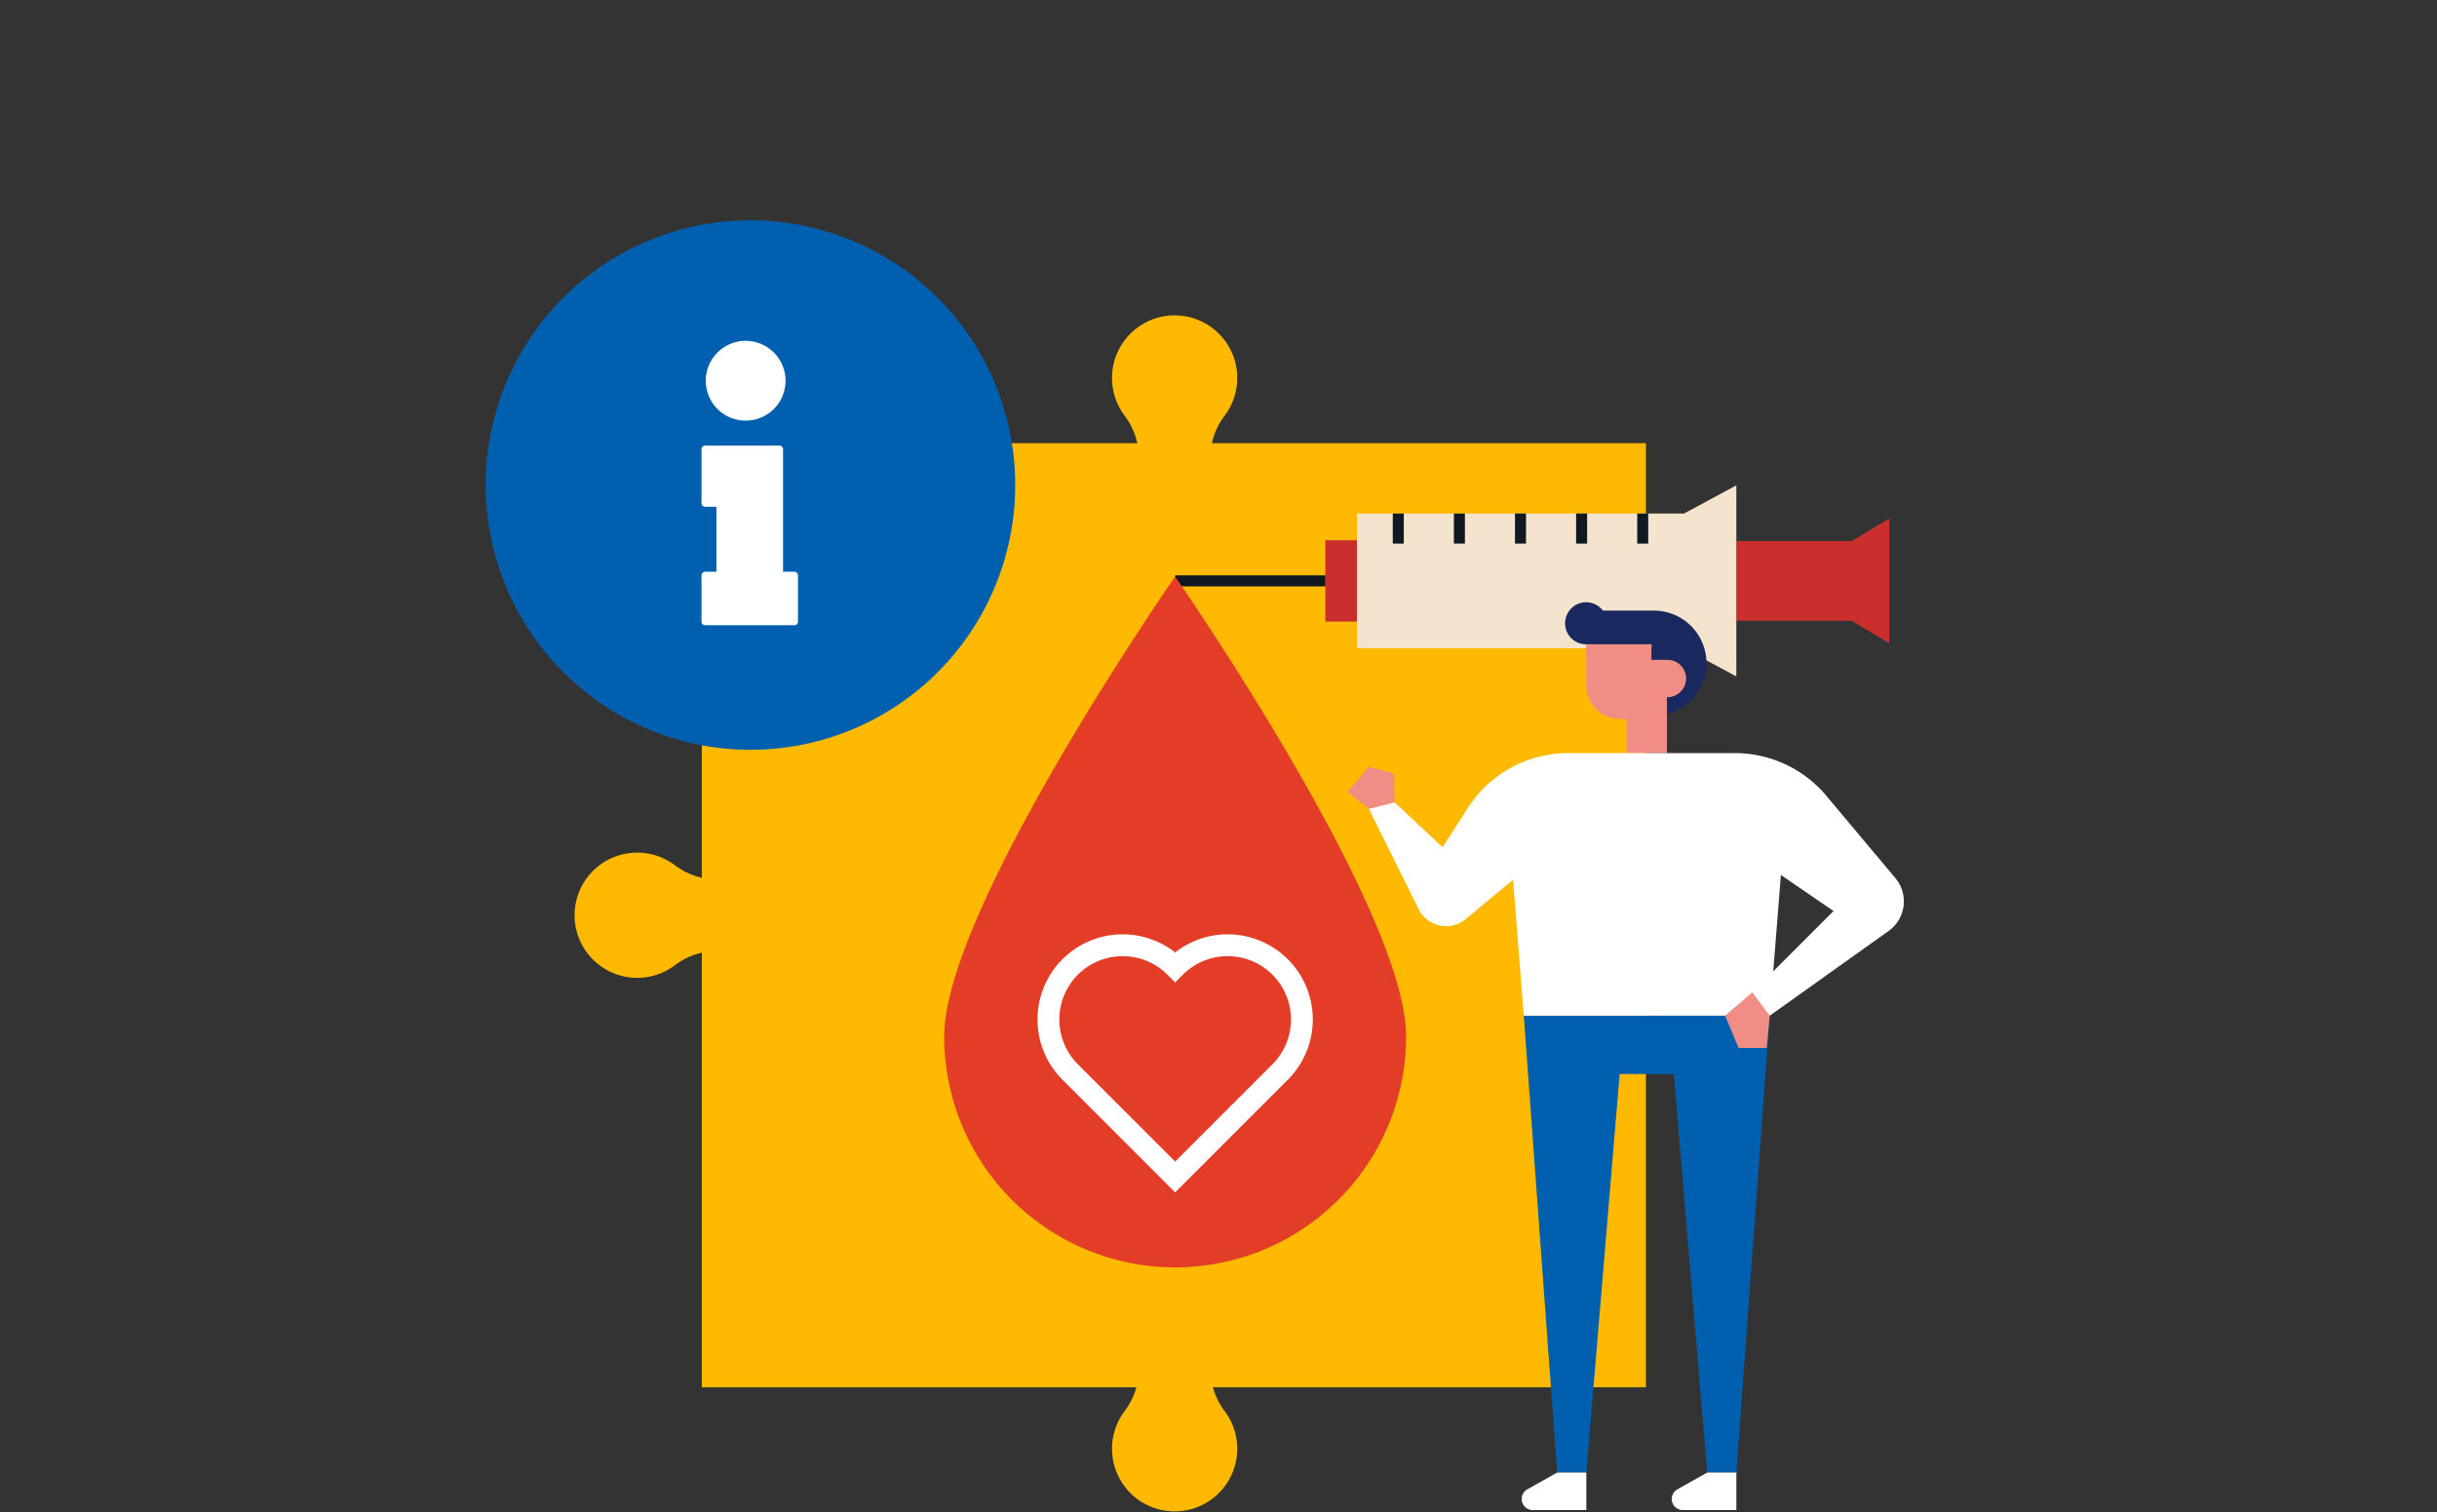
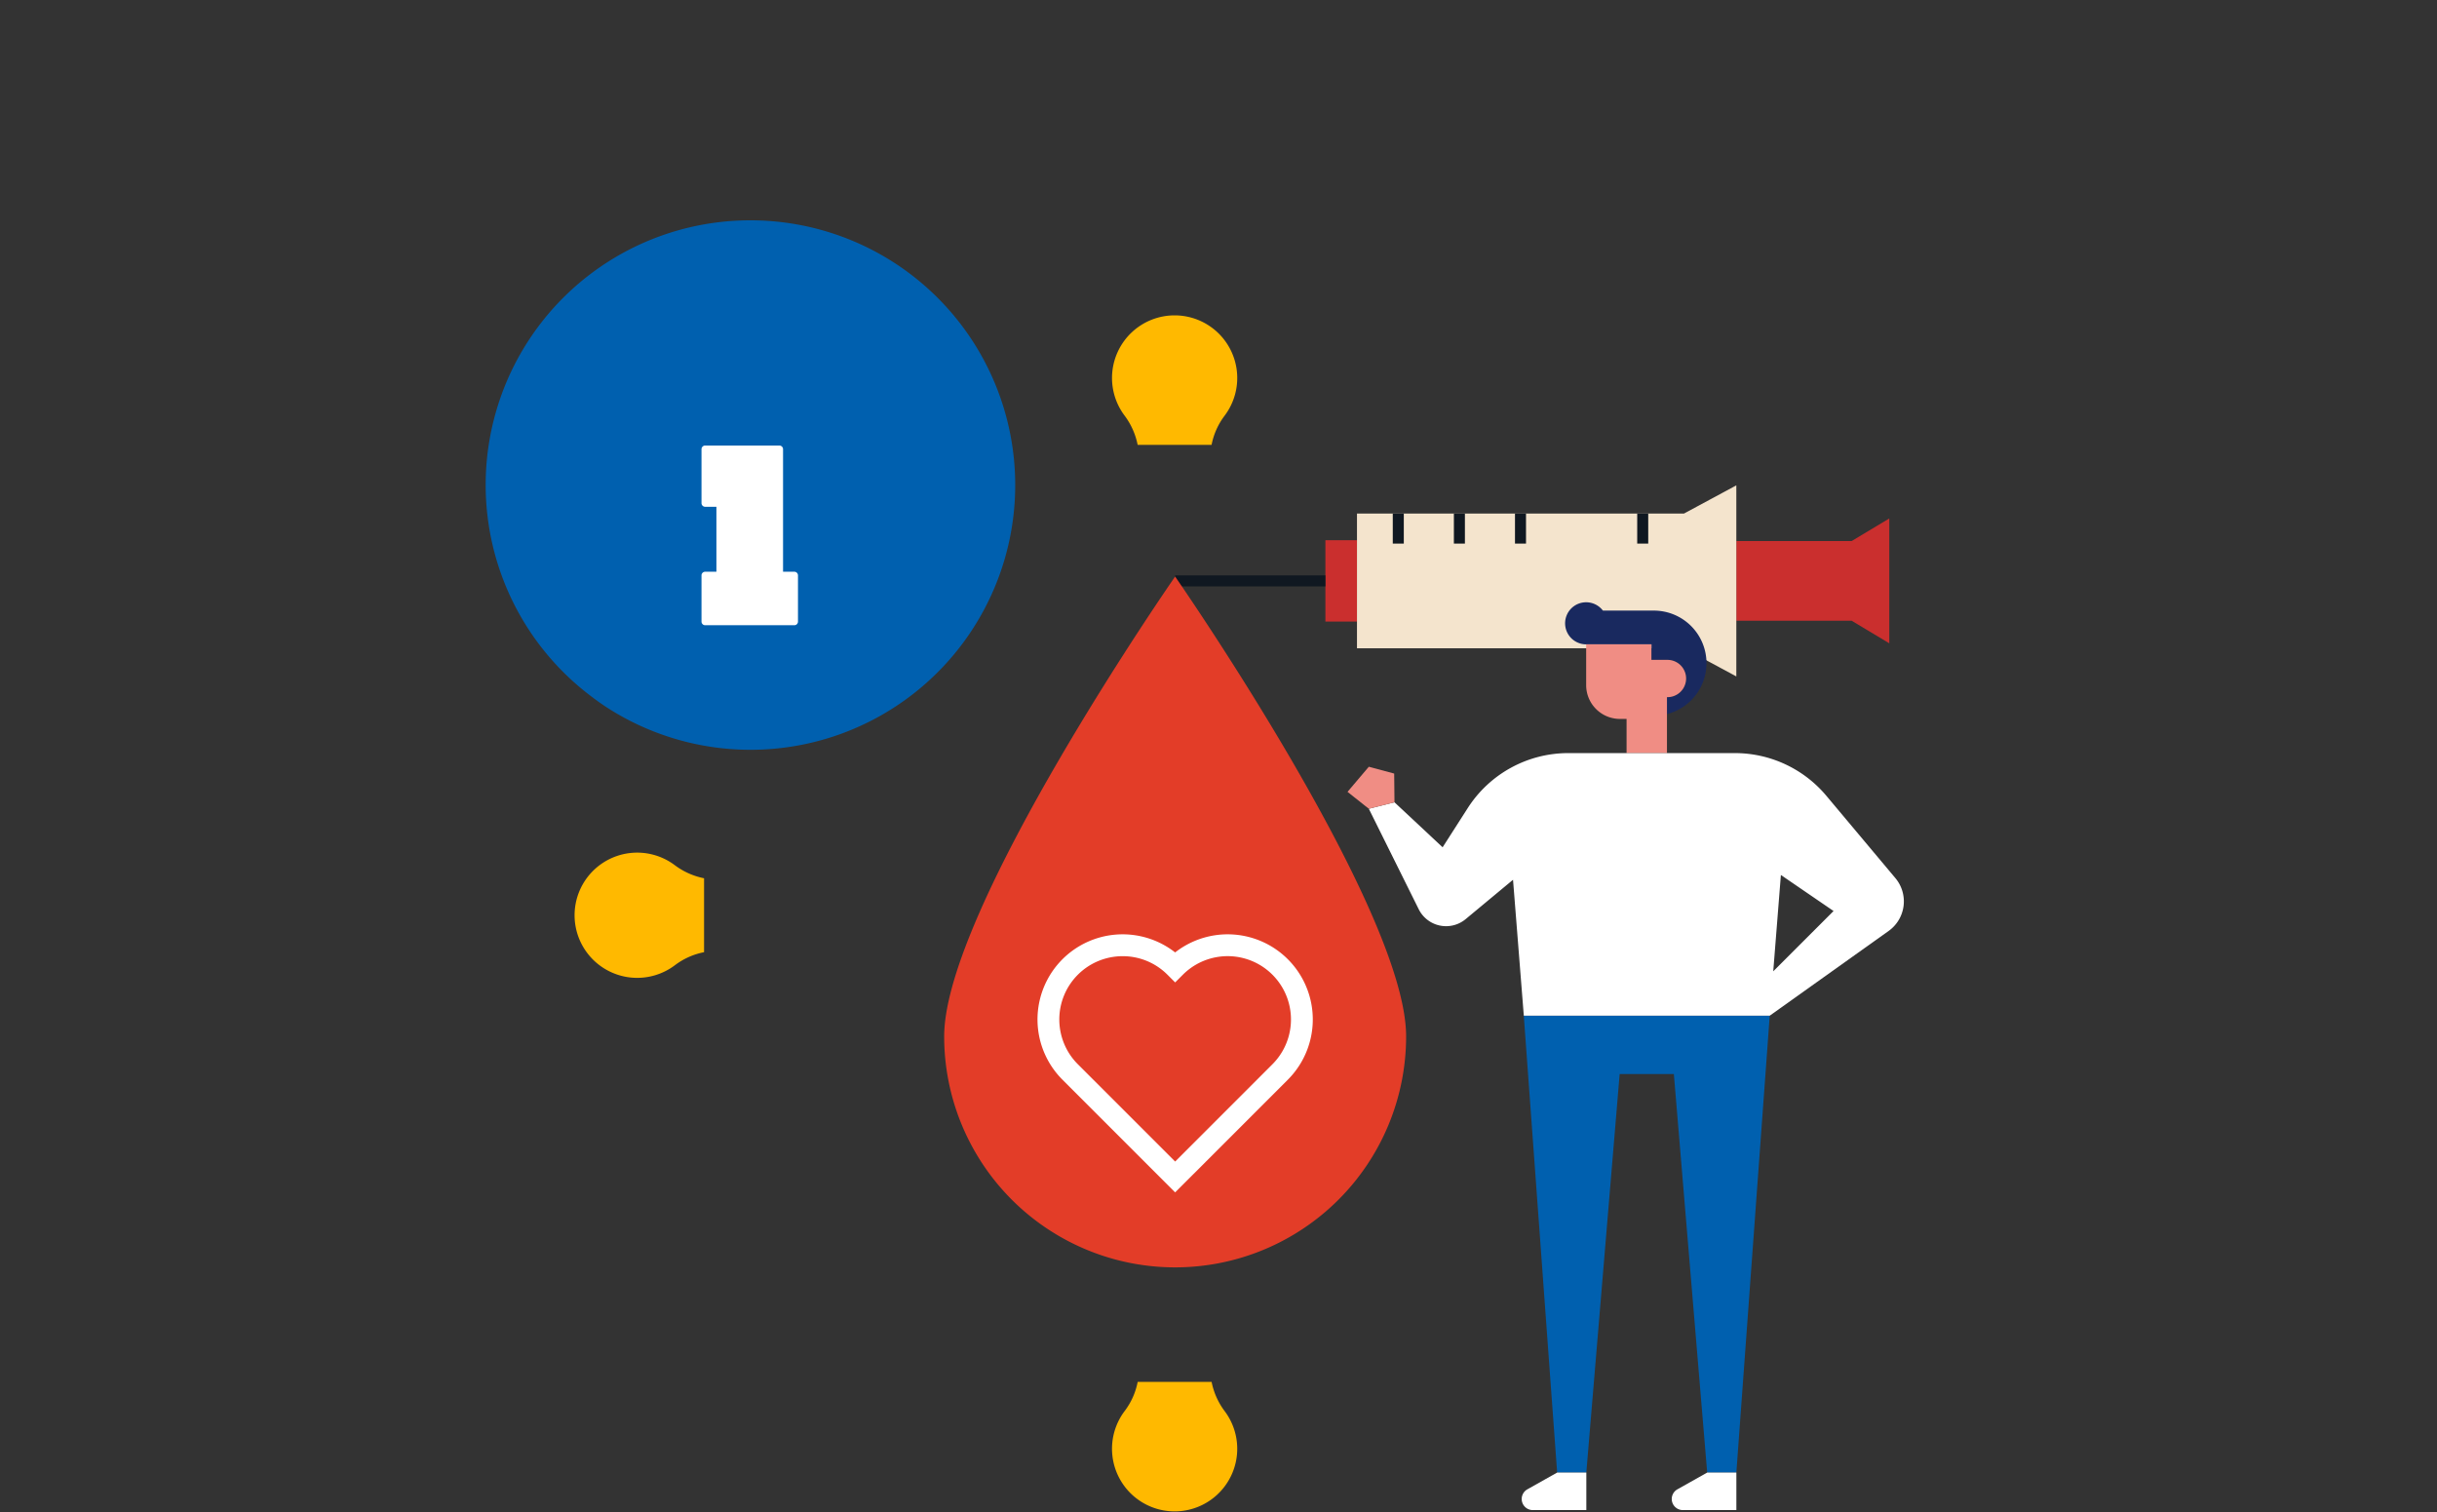
<svg xmlns="http://www.w3.org/2000/svg" width="967" height="600" viewBox="0 0 967 600">
  <rect x="0" y="0" width="967" height="600" fill="#333333" stroke="none" />
  <defs>
    <clipPath id="clip-hero-Blood_borne_viruses">
      <rect width="967" height="600" />
    </clipPath>
  </defs>
  <g id="hero-Blood_borne_viruses" data-name="hero-Blood borne viruses" clip-path="url(#clip-hero-Blood_borne_viruses)">
    <g id="Group_1250" data-name="Group 1250" transform="translate(139.998 23.301)">
      <g id="Group_1216" data-name="Group 1216" transform="translate(88.029 101.866)">
        <g id="Group_1212" data-name="Group 1212" transform="translate(50.465 50.679)">
-           <rect id="Rectangle_412" data-name="Rectangle 412" width="374.603" height="374.603" fill="#ffb900" />
-         </g>
+           </g>
        <g id="Group_1213" data-name="Group 1213" transform="translate(213.233)">
          <path id="Path_1320" data-name="Path 1320" d="M128.611,125.445a28.663,28.663,0,0,0-5.127-11.528,24.844,24.844,0,1,1,39.538.079,27.959,27.959,0,0,0-5.078,11.449Z" transform="translate(-118.451 -74.102)" fill="#ffb900" />
        </g>
        <g id="Group_1214" data-name="Group 1214" transform="translate(213.234 423.136)">
          <path id="Path_1321" data-name="Path 1321" d="M157.954,186.013a28.6,28.6,0,0,0,5.127,11.532,24.843,24.843,0,1,1-39.542-.079,27.98,27.98,0,0,0,5.082-11.453Z" transform="translate(-118.451 -186.013)" fill="#ffb900" />
        </g>
        <g id="Group_1215" data-name="Group 1215" transform="translate(0 213.147)">
          <path id="Path_1322" data-name="Path 1322" d="M113.4,140.635a28.6,28.6,0,0,1-11.532-5.127,24.843,24.843,0,1,0,.079,39.542,28.032,28.032,0,0,1,11.453-5.082Z" transform="translate(-62.055 -130.475)" fill="#ffb900" />
        </g>
      </g>
      <g id="Group_1226" data-name="Group 1226" transform="translate(326.301 169.275)">
        <path id="Path_1323" data-name="Path 1323" d="M229.747,104.356H183.966v31.629h45.781l14.917,8.95V95.406Z" transform="translate(38.707 -82.263)" fill="#ca2f2e" />
        <g id="Group_1217" data-name="Group 1217" transform="translate(59.615 21.772)">
          <rect id="Rectangle_413" data-name="Rectangle 413" width="12.536" height="32.273" fill="#ca2f2e" />
        </g>
        <g id="Group_1218" data-name="Group 1218" transform="translate(0 35.721)">
          <rect id="Rectangle_414" data-name="Rectangle 414" width="59.616" height="4.373" fill="#101821" />
        </g>
        <g id="Group_1225" data-name="Group 1225" transform="translate(72.151)">
          <path id="Path_1324" data-name="Path 1324" d="M273.926,103.11H144.156v53.456h129.77l20.752,11.18V91.93Z" transform="translate(-144.156 -91.93)" fill="#f4e4cd" />
          <g id="Group_1224" data-name="Group 1224" transform="translate(14.204 11.181)">
            <g id="Group_1219" data-name="Group 1219" transform="translate(96.989)">
              <rect id="Rectangle_415" data-name="Rectangle 415" width="4.373" height="11.928" fill="#101821" />
            </g>
            <g id="Group_1220" data-name="Group 1220" transform="translate(72.742)">
-               <rect id="Rectangle_416" data-name="Rectangle 416" width="4.373" height="11.928" fill="#101821" />
-             </g>
+               </g>
            <g id="Group_1221" data-name="Group 1221" transform="translate(48.494)">
              <rect id="Rectangle_417" data-name="Rectangle 417" width="4.373" height="11.928" fill="#101821" />
            </g>
            <g id="Group_1222" data-name="Group 1222" transform="translate(24.247)">
              <rect id="Rectangle_418" data-name="Rectangle 418" width="4.373" height="11.928" fill="#101821" />
            </g>
            <g id="Group_1223" data-name="Group 1223">
              <rect id="Rectangle_419" data-name="Rectangle 419" width="4.373" height="11.928" fill="#101821" />
            </g>
          </g>
        </g>
      </g>
      <g id="Group_1231" data-name="Group 1231" transform="translate(234.652 205.466)">
        <g id="Group_1228" data-name="Group 1228">
          <g id="Group_1227" data-name="Group 1227">
            <path id="Path_1325" data-name="Path 1325" d="M284.132,283.946a91.649,91.649,0,0,1-183.3,0c0-50.616,91.647-182.444,91.647-182.444S284.132,233.33,284.132,283.946Z" transform="translate(-100.834 -101.502)" fill="#e33d28" />
          </g>
        </g>
        <g id="Group_1230" data-name="Group 1230" transform="translate(37.053 141.957)">
          <g id="Group_1229" data-name="Group 1229">
            <path id="Path_1326" data-name="Path 1326" d="M165.228,241.436l-44.718-44.718a33.785,33.785,0,0,1,44.718-50.491,33.785,33.785,0,0,1,44.718,50.491ZM144.4,147.717a25.113,25.113,0,0,0-17.771,42.88l38.6,38.6,38.6-38.6a25.126,25.126,0,0,0-35.534-35.534l-3.063,3.063-3.059-3.063A25.041,25.041,0,0,0,144.4,147.717Z" transform="translate(-110.634 -139.047)" fill="#fff" />
          </g>
        </g>
      </g>
      <g id="Group_1247" data-name="Group 1247" transform="translate(394.698 215.633)">
        <g id="Group_1241" data-name="Group 1241" transform="translate(69.1)">
          <g id="Group_1233" data-name="Group 1233" transform="translate(0.84 164.065)">
            <g id="Group_1232" data-name="Group 1232">
              <path id="Path_1327" data-name="Path 1327" d="M161.661,147.583,174.9,328.866h11.577l13.23-158.131h21.5l13.23,158.131h11.576l13.24-181.283Z" transform="translate(-161.661 -147.583)" fill="#0060af" />
            </g>
          </g>
          <g id="Group_1235" data-name="Group 1235" transform="translate(0 345.348)">
            <g id="Group_1234" data-name="Group 1234">
              <path id="Path_1328" data-name="Path 1328" d="M165.844,210.411H187.1V195.529H175.52l-11.834,6.654A4.4,4.4,0,0,0,165.844,210.411Z" transform="translate(-161.439 -195.529)" fill="#fff" />
            </g>
          </g>
          <g id="Group_1237" data-name="Group 1237" transform="translate(59.536 345.348)">
            <g id="Group_1236" data-name="Group 1236">
              <path id="Path_1329" data-name="Path 1329" d="M181.589,210.411h21.253V195.529H191.265l-11.831,6.654A4.4,4.4,0,0,0,181.589,210.411Z" transform="translate(-177.185 -195.529)" fill="#fff" />
            </g>
          </g>
          <g id="Group_1240" data-name="Group 1240" transform="translate(17.234)">
            <g id="Group_1238" data-name="Group 1238">
              <path id="Path_1330" data-name="Path 1330" d="M222.1,128.4a20.875,20.875,0,0,0-20.875-20.871H181a8.347,8.347,0,1,0-6.639,13.388h25.892v6.163h6.163a7.4,7.4,0,1,1,0,14.795v6.723A20.866,20.866,0,0,0,222.1,128.4Z" transform="translate(-165.997 -104.191)" fill="#19295f" />
            </g>
            <g id="Group_1239" data-name="Group 1239" transform="translate(8.36 16.723)">
              <path id="Path_1331" data-name="Path 1331" d="M200.263,114.777H194.1v-6.163H168.208v16.194a13.4,13.4,0,0,0,13.4,13.4h2.632v13.562h16.028V129.572a7.4,7.4,0,1,0,0-14.795Z" transform="translate(-168.208 -108.614)" fill="#f08d84" />
            </g>
          </g>
        </g>
        <g id="Group_1242" data-name="Group 1242" transform="translate(8.446 59.876)">
          <path id="Path_1332" data-name="Path 1332" d="M354.338,169.626l-27.393-32.664a47.379,47.379,0,0,0-36.3-16.935h-66.1a47.386,47.386,0,0,0-39.889,21.812l-9.97,15.559-19.094-17.846-10.19,2.56,19.793,39.855a12.139,12.139,0,0,0,18.629,3.936l18.8-15.615,4.276,53.928h97.591l47.183-33.628A14.389,14.389,0,0,0,354.338,169.626Zm-48.461,36.989,3.032-38.226,20.9,14.3Z" transform="translate(-145.397 -120.027)" fill="#fff" />
        </g>
        <g id="Group_1244" data-name="Group 1244" transform="translate(149.828 154.806)">
          <g id="Group_1243" data-name="Group 1243">
-             <path id="Path_1333" data-name="Path 1333" d="M193.547,145.134l-10.757,9.259,5.378,12.821H199.31l1.184-12.821Z" transform="translate(-182.79 -145.134)" fill="#f08d84" />
-           </g>
+             </g>
        </g>
        <g id="Group_1246" data-name="Group 1246" transform="translate(0 65.293)">
          <g id="Group_1245" data-name="Group 1245">
            <path id="Path_1334" data-name="Path 1334" d="M161.8,135.567l-.116-11.4L151.61,121.46l-8.446,9.965,8.446,6.7Z" transform="translate(-143.163 -121.46)" fill="#f08d84" />
          </g>
        </g>
      </g>
      <g id="Group_1249" data-name="Group 1249" transform="translate(52.715 64.118)">
        <path id="Path_1335" data-name="Path 1335" d="M157.777,64.118A104.976,104.976,0,0,0,93.954,252.506c2.129,1.633,4.288,3.218,6.537,4.685A105.042,105.042,0,1,0,157.777,64.118Z" transform="translate(-52.715 -64.118)" fill="#0060af" />
        <g id="Group_1248" data-name="Group 1248" transform="translate(85.643 47.829)">
-           <path id="Path_1336" data-name="Path 1336" d="M91.64,76.768A15.829,15.829,0,1,1,75.813,92.6,15.847,15.847,0,0,1,91.64,76.768Z" transform="translate(-74.123 -76.768)" fill="#fff" />
          <path id="Path_1337" data-name="Path 1337" d="M75.366,139.273a1.447,1.447,0,0,1,1.444-1.448h4.477V112.046H76.81a1.444,1.444,0,0,1-1.444-1.444V89.2a1.445,1.445,0,0,1,1.444-1.448h29.465a1.448,1.448,0,0,1,1.448,1.448v48.623H112.2a1.448,1.448,0,0,1,1.448,1.448V157.6a1.446,1.446,0,0,1-1.448,1.448H76.81a1.445,1.445,0,0,1-1.444-1.448Z" transform="translate(-75.366 -46.219)" fill="#fff" />
        </g>
      </g>
    </g>
  </g>
</svg>